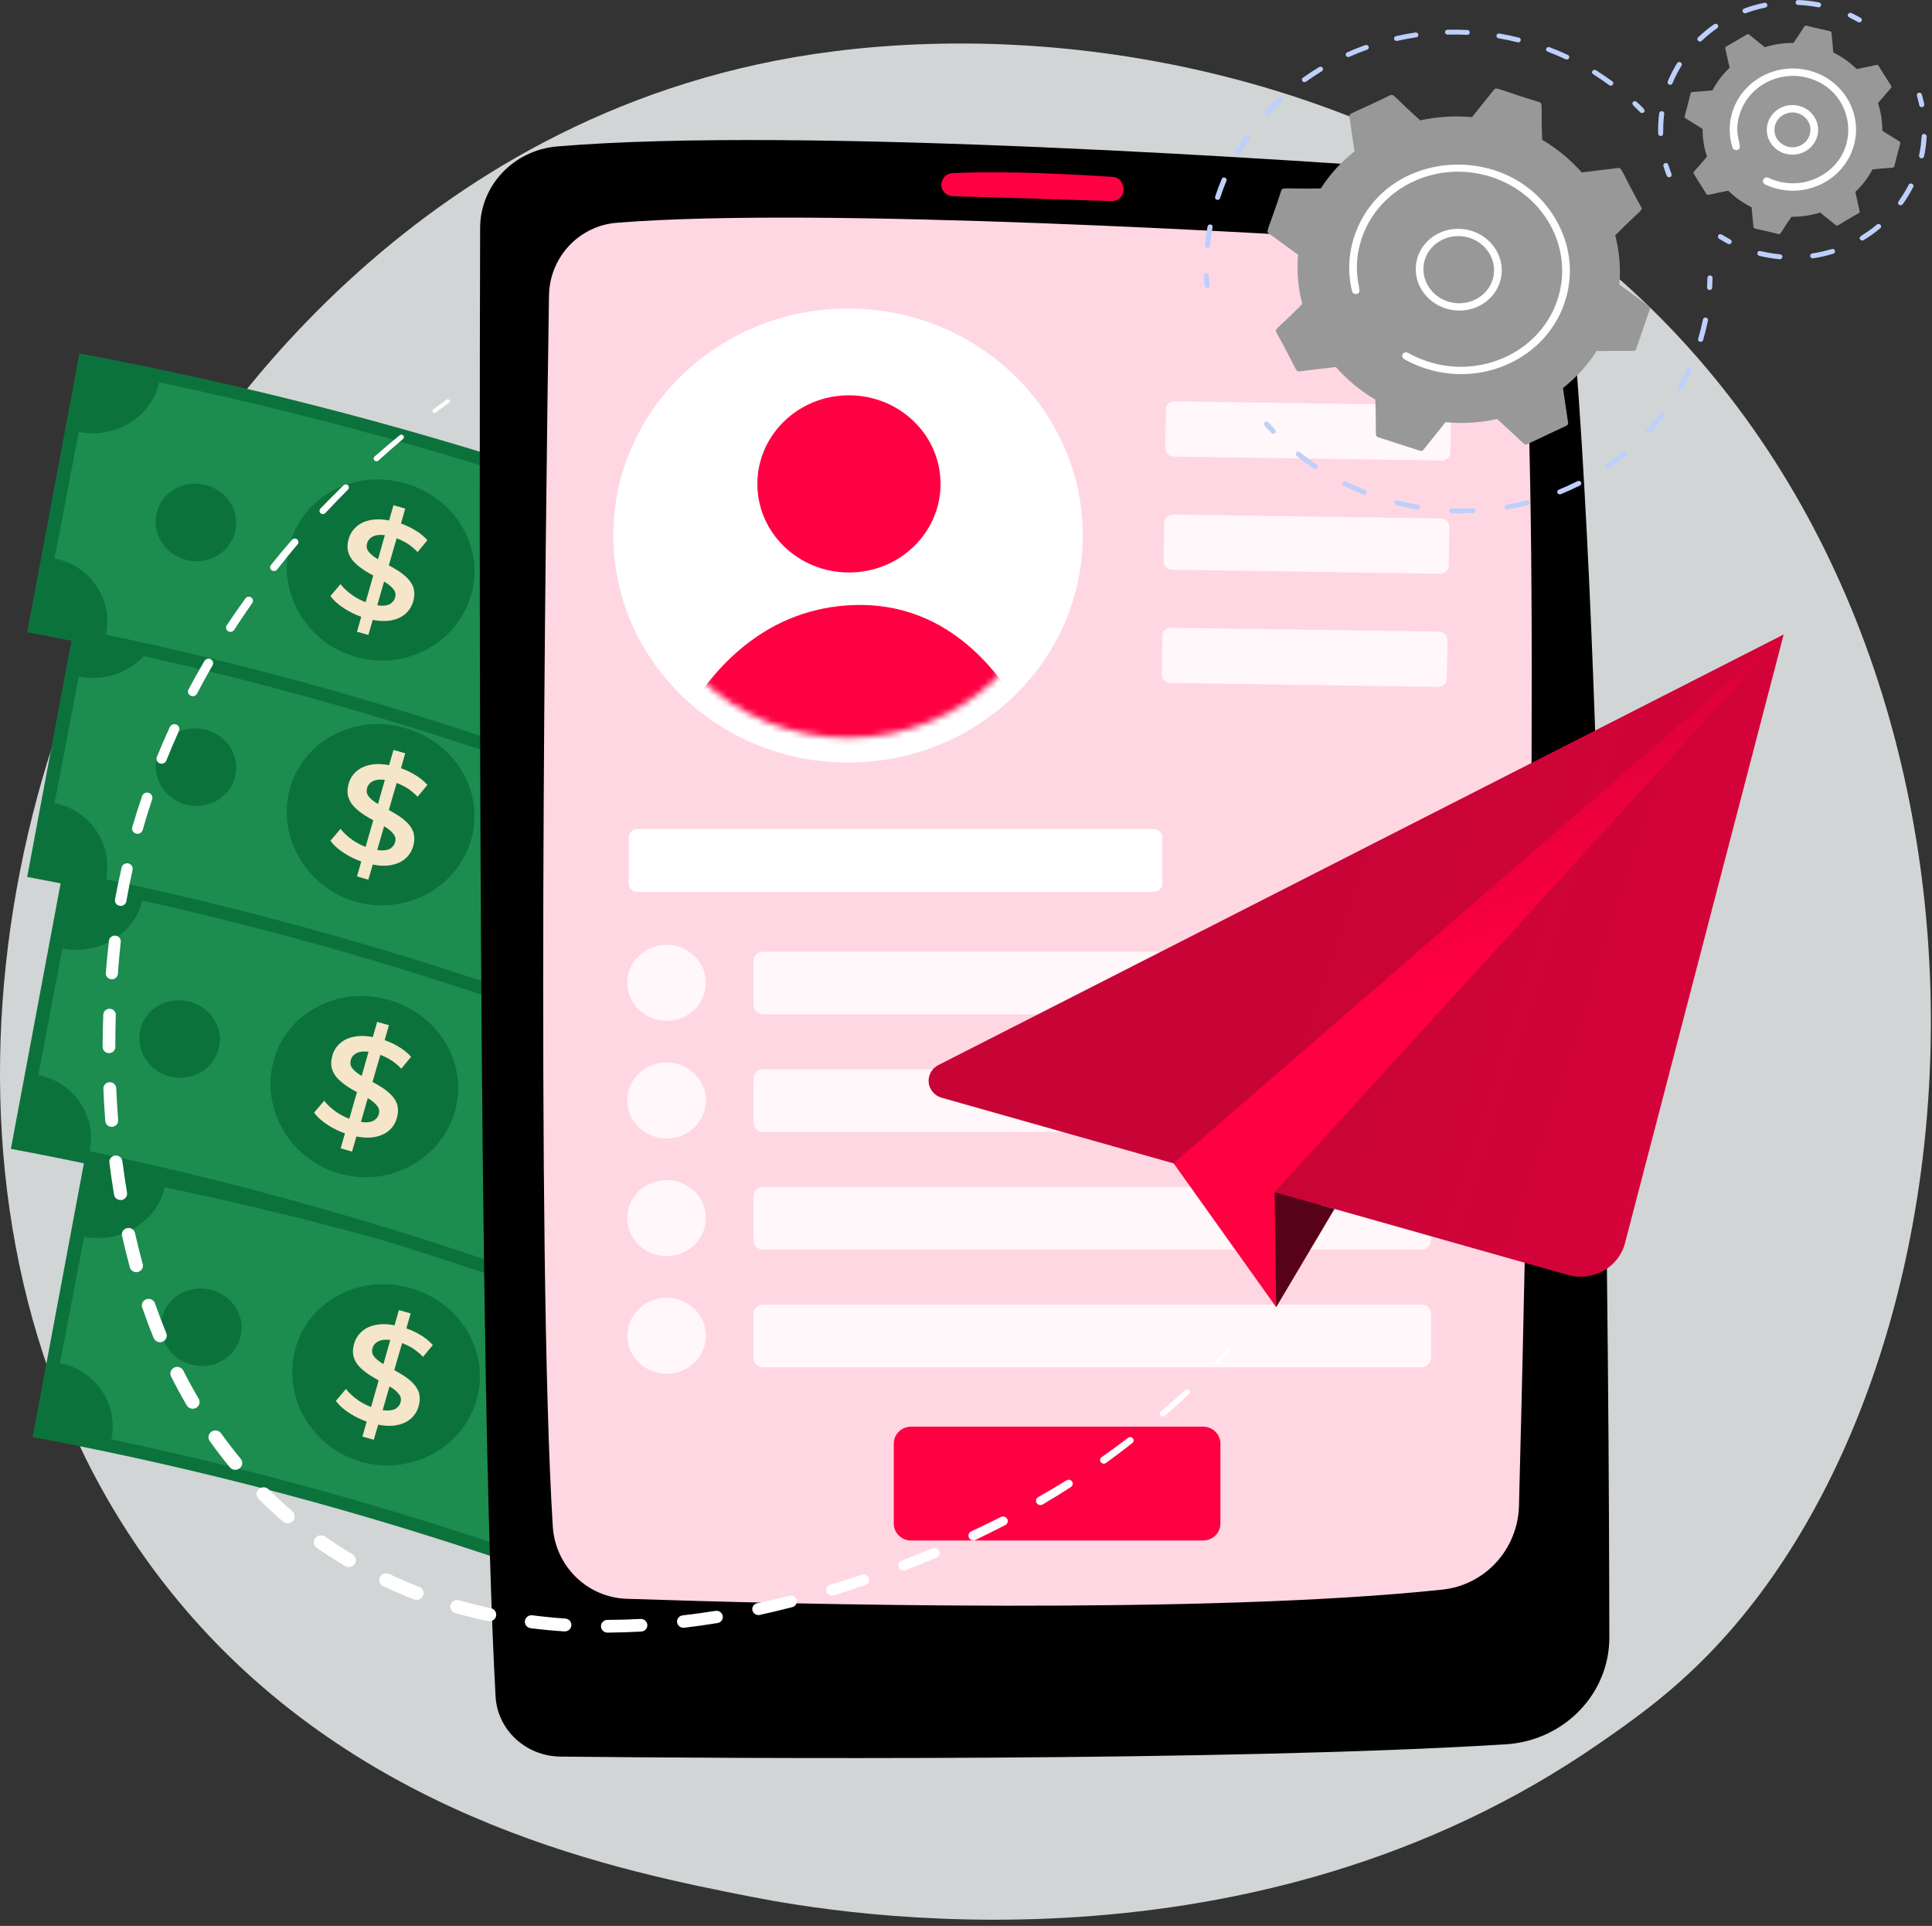
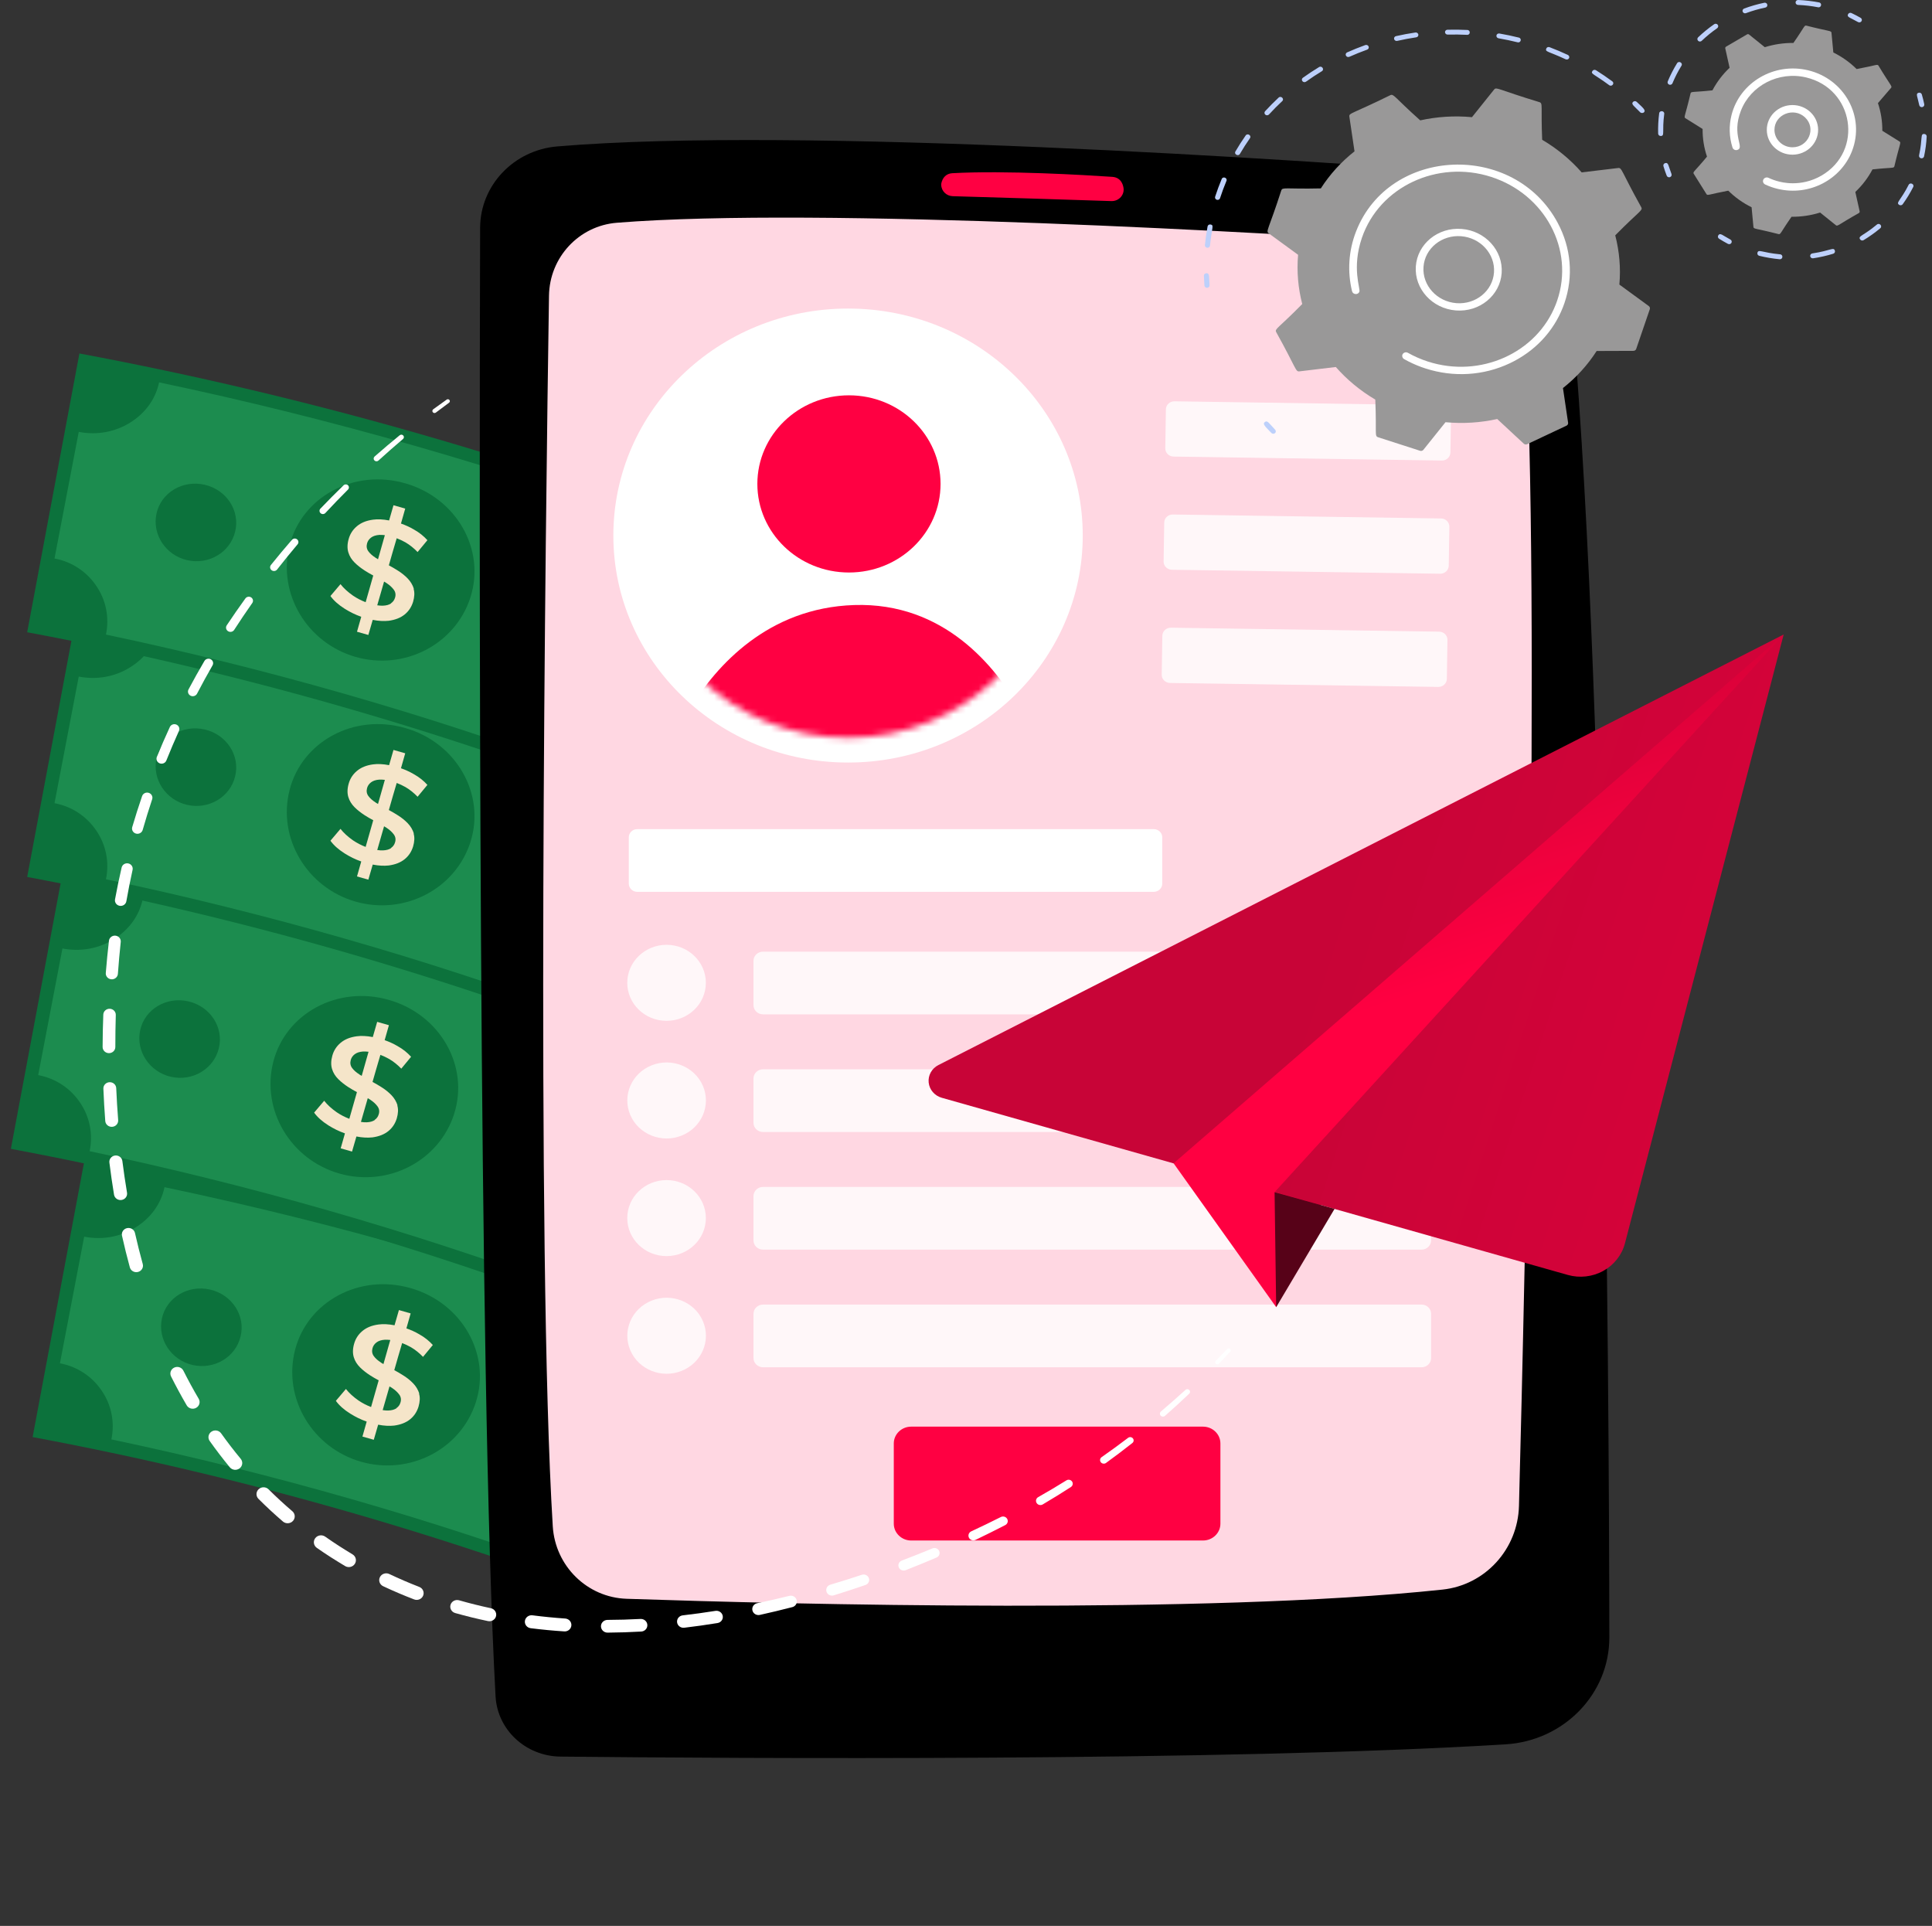
<svg xmlns="http://www.w3.org/2000/svg" width="307" height="306" viewBox="0 0 307 306" fill="none">
  <rect x="0" y="0" width="307" height="306" fill="#333333" stroke="none" />
-   <path d="M271.255 263.088C264.955 269.502 258.994 273.639 254.284 276.907C198.92 315.324 133.41 304.126 119.487 301.391C98.927 297.353 59.186 289.547 30.454 256.87C-13.015 207.434 -6.247 129.548 27.471 78.135C33.639 68.73 66.217 16.534 132.433 8.163C172.506 3.097 219.219 13.314 253.046 40.722C324.054 98.254 318.999 214.48 271.255 263.088Z" fill="#D1D5D6" />
  <path d="M103.648 256.565C71.789 244.088 38.825 234.622 5.184 228.333C7.949 213.561 10.715 198.789 13.481 184.038C49.908 190.861 85.598 201.084 120.1 214.606C114.609 228.599 109.139 242.592 103.648 256.565Z" fill="#0C723C" />
  <path d="M113.583 225.24C111.124 231.611 108.645 237.983 106.187 244.334C103.482 243.289 100.614 243.433 98.217 244.519C95.799 245.584 93.833 247.592 92.849 250.255C68.346 241.282 43.228 234.09 17.7 228.702C18.274 225.936 17.68 223.191 16.184 220.999C14.709 218.786 12.373 217.147 9.525 216.614C10.816 209.915 12.086 203.195 13.377 196.495C16.327 197.069 19.216 196.475 21.511 195.041C23.826 193.627 25.567 191.394 26.141 188.628C53.595 194.405 80.598 202.15 106.924 211.8C105.961 214.463 106.228 217.29 107.457 219.708C108.645 222.146 110.797 224.174 113.583 225.26V225.24Z" fill="#1C8C4F" />
  <path d="M75.621 222.76C78.039 215.221 73.429 207.005 65.255 204.669C57.08 202.313 48.824 206.841 46.877 214.524C44.931 222.207 49.663 230.033 57.346 232.246C65.05 234.459 73.204 230.32 75.621 222.781V222.76Z" fill="#0C723C" />
  <path d="M96.209 229.705C97.357 226.509 95.554 222.944 92.173 221.776C88.793 220.608 85.166 222.309 84.101 225.525C83.036 228.742 84.859 232.245 88.158 233.393C91.456 234.54 95.062 232.901 96.209 229.705Z" fill="#0C723C" />
  <path d="M25.73 209.484C26.447 206.165 29.868 204.096 33.372 204.895C36.875 205.694 39.047 209.054 38.227 212.352C37.428 215.651 34.027 217.659 30.606 216.88C27.205 216.102 25.013 212.803 25.73 209.484Z" fill="#0C723C" />
  <path d="M66.627 221.428C66.442 220.834 66.115 220.281 65.664 219.81C65.213 219.339 64.68 218.908 64.086 218.54C63.615 218.232 63.144 217.966 62.652 217.7C63.062 216.266 63.471 214.831 63.902 213.397C64.373 213.582 64.824 213.786 65.295 214.053C65.992 214.463 66.627 214.975 67.221 215.589C67.733 214.954 68.266 214.34 68.778 213.705C68.204 213.069 67.508 212.496 66.627 212.004C65.971 211.615 65.275 211.307 64.578 211.062C64.803 210.263 65.029 209.484 65.254 208.685C64.639 208.501 64.004 208.337 63.39 208.152C63.164 208.951 62.939 209.75 62.693 210.57C61.73 210.386 60.87 210.345 60.132 210.447C59.067 210.59 58.227 210.939 57.571 211.492C56.916 212.045 56.485 212.721 56.26 213.541C56.035 214.34 56.035 215.057 56.219 215.651C56.403 216.266 56.752 216.798 57.202 217.249C57.673 217.72 58.206 218.13 58.8 218.519C59.251 218.806 59.702 219.072 60.173 219.318C59.763 220.732 59.374 222.146 58.964 223.559C58.268 223.293 57.592 222.945 56.956 222.514C56.137 221.941 55.461 221.326 54.969 220.691C54.437 221.326 53.904 221.961 53.371 222.576C53.883 223.293 54.641 223.969 55.645 224.604C56.465 225.116 57.325 225.546 58.268 225.874C58.042 226.673 57.817 227.452 57.592 228.251C58.186 228.415 58.78 228.599 59.395 228.763C59.62 227.964 59.866 227.165 60.091 226.366C61.033 226.55 61.873 226.591 62.632 226.509C63.676 226.366 64.516 226.038 65.172 225.506C65.828 224.973 66.258 224.297 66.504 223.498C66.729 222.719 66.77 222.023 66.586 221.428H66.627ZM60.542 216.491C60.05 216.184 59.661 215.835 59.395 215.466C59.128 215.098 59.067 214.688 59.19 214.217C59.292 213.848 59.497 213.541 59.825 213.295C60.153 213.049 60.583 212.906 61.156 212.865C61.423 212.865 61.71 212.865 62.017 212.906C61.648 214.176 61.3 215.446 60.931 216.737C60.788 216.655 60.644 216.573 60.521 216.491H60.542ZM63.021 223.744C62.693 223.969 62.263 224.092 61.71 224.112C61.443 224.112 61.136 224.112 60.808 224.051C61.177 222.801 61.525 221.531 61.894 220.281C62.037 220.363 62.201 220.466 62.324 220.547C62.816 220.875 63.185 221.224 63.451 221.592C63.717 221.961 63.779 222.391 63.635 222.842C63.533 223.211 63.308 223.518 63 223.723L63.021 223.744Z" fill="#F5E5C9" />
  <path d="M100.193 210.771C68.334 198.294 35.37 188.829 1.729 182.539C4.494 167.768 7.26 152.996 10.026 138.245C46.453 145.067 82.143 155.29 116.645 168.812C111.154 182.806 105.684 196.799 100.193 210.771Z" fill="#0C723C" />
  <path d="M110.128 179.446C107.669 185.818 105.19 192.19 102.732 198.541C100.027 197.496 97.159 197.639 94.762 198.725C92.344 199.791 90.378 201.798 89.394 204.462C64.891 195.488 39.773 188.297 14.245 182.909C14.819 180.143 14.225 177.397 12.729 175.205C11.254 172.993 8.918 171.354 6.07 170.821C7.361 164.121 8.631 157.401 9.922 150.702C12.872 151.275 15.761 150.681 18.056 149.247C20.371 147.833 22.112 145.6 22.686 142.834C50.14 148.612 77.142 156.356 103.469 166.006C102.506 168.67 102.773 171.497 104.002 173.914C105.19 176.353 107.342 178.381 110.128 179.467V179.446Z" fill="#1C8C4F" />
  <path d="M72.166 176.967C74.584 169.427 69.974 161.212 61.8 158.876C53.625 156.52 45.368 161.048 43.422 168.731C41.476 176.413 46.208 184.24 53.891 186.452C61.595 188.665 69.749 184.527 72.166 176.987V176.967Z" fill="#0C723C" />
  <path d="M92.754 183.911C93.902 180.715 92.099 177.15 88.718 175.983C85.338 174.815 81.711 176.515 80.646 179.732C79.581 182.949 81.404 186.452 84.703 187.599C88.001 188.747 91.607 187.108 92.754 183.911Z" fill="#0C723C" />
  <path d="M22.275 163.691C22.992 160.372 26.413 158.302 29.916 159.101C33.42 159.9 35.592 163.26 34.772 166.559C33.973 169.857 30.572 171.865 27.151 171.087C23.75 170.308 21.558 167.01 22.275 163.691Z" fill="#0C723C" />
  <path d="M63.172 175.635C62.987 175.041 62.659 174.488 62.209 174.016C61.758 173.545 61.225 173.115 60.631 172.746C60.16 172.439 59.689 172.173 59.197 171.906C59.607 170.472 60.017 169.038 60.447 167.604C60.918 167.788 61.369 167.993 61.84 168.259C62.536 168.669 63.172 169.181 63.766 169.796C64.278 169.161 64.811 168.546 65.323 167.911C64.749 167.276 64.053 166.702 63.172 166.211C62.516 165.821 61.819 165.514 61.123 165.268C61.348 164.469 61.574 163.691 61.799 162.892C61.184 162.707 60.549 162.543 59.934 162.359C59.709 163.158 59.484 163.957 59.238 164.776C58.275 164.592 57.414 164.551 56.677 164.654C55.612 164.797 54.772 165.145 54.116 165.698C53.46 166.252 53.03 166.928 52.805 167.747C52.579 168.546 52.579 169.263 52.764 169.857C52.948 170.472 53.297 171.005 53.747 171.455C54.218 171.927 54.751 172.336 55.345 172.726C55.796 173.013 56.247 173.279 56.718 173.525C56.308 174.938 55.919 176.352 55.509 177.766C54.813 177.499 54.136 177.151 53.501 176.721C52.682 176.147 52.006 175.533 51.514 174.897C50.981 175.533 50.449 176.168 49.916 176.782C50.428 177.499 51.186 178.175 52.19 178.811C53.01 179.323 53.87 179.753 54.813 180.081C54.587 180.88 54.362 181.658 54.136 182.457C54.731 182.621 55.325 182.806 55.939 182.97C56.165 182.171 56.411 181.372 56.636 180.573C57.578 180.757 58.418 180.798 59.176 180.716C60.221 180.573 61.061 180.245 61.717 179.712C62.373 179.179 62.803 178.503 63.049 177.704C63.274 176.926 63.315 176.229 63.131 175.635H63.172ZM57.087 170.697C56.595 170.39 56.206 170.042 55.939 169.673C55.673 169.304 55.612 168.894 55.734 168.423C55.837 168.054 56.042 167.747 56.37 167.501C56.697 167.255 57.128 167.112 57.701 167.071C57.968 167.071 58.255 167.071 58.562 167.112C58.193 168.382 57.845 169.653 57.476 170.943C57.333 170.861 57.189 170.779 57.066 170.697H57.087ZM59.566 177.95C59.238 178.175 58.808 178.298 58.255 178.319C57.988 178.319 57.681 178.319 57.353 178.257C57.722 177.008 58.07 175.737 58.439 174.488C58.582 174.57 58.746 174.672 58.869 174.754C59.361 175.082 59.73 175.43 59.996 175.799C60.262 176.168 60.324 176.598 60.18 177.049C60.078 177.417 59.853 177.725 59.545 177.93L59.566 177.95Z" fill="#F5E5C9" />
  <path d="M102.785 167.57C70.926 155.093 37.961 145.627 4.32 139.338C7.086 124.566 9.852 109.794 12.618 95.043C49.045 101.865 84.735 112.089 119.236 125.611C113.746 139.604 108.275 153.597 102.785 167.57Z" fill="#0C723C" />
  <path d="M112.72 136.245C110.261 142.616 107.782 148.988 105.324 155.339C102.619 154.294 99.751 154.438 97.354 155.524C94.936 156.589 92.969 158.597 91.986 161.26C67.483 152.286 42.365 145.095 16.837 139.707C17.41 136.941 16.816 134.196 15.321 132.004C13.845 129.791 11.51 128.152 8.662 127.619C9.953 120.92 11.223 114.2 12.514 107.5C15.464 108.074 18.353 107.48 20.648 106.045C22.963 104.632 24.704 102.399 25.278 99.633C52.731 105.41 79.734 113.155 106.061 122.805C105.098 125.468 105.365 128.295 106.594 130.713C107.782 133.151 109.933 135.179 112.72 136.265V136.245Z" fill="#1C8C4F" />
  <path d="M74.758 133.765C77.176 126.225 72.566 118.01 64.391 115.674C56.217 113.318 47.96 117.846 46.014 125.529C44.068 133.212 48.8 141.038 56.483 143.251C64.187 145.464 72.341 141.325 74.758 133.785V133.765Z" fill="#0C723C" />
  <path d="M95.346 140.71C96.493 137.514 94.691 133.949 91.31 132.781C87.93 131.613 84.303 133.314 83.238 136.53C82.172 139.747 83.996 143.25 87.294 144.398C90.593 145.545 94.199 143.906 95.346 140.71Z" fill="#0C723C" />
  <path d="M24.866 120.489C25.584 117.17 29.005 115.101 32.508 115.9C36.012 116.699 38.183 120.059 37.364 123.357C36.565 126.656 33.164 128.664 29.742 127.885C26.341 127.106 24.149 123.808 24.866 120.489Z" fill="#0C723C" />
  <path d="M65.763 132.433C65.579 131.839 65.251 131.286 64.8 130.815C64.35 130.344 63.817 129.913 63.223 129.545C62.752 129.237 62.281 128.971 61.789 128.705C62.199 127.27 62.608 125.836 63.038 124.402C63.51 124.586 63.96 124.791 64.432 125.058C65.128 125.467 65.763 125.98 66.358 126.594C66.87 125.959 67.402 125.345 67.915 124.709C67.341 124.074 66.644 123.501 65.763 123.009C65.108 122.62 64.411 122.312 63.715 122.066C63.94 121.267 64.165 120.489 64.391 119.69C63.776 119.506 63.141 119.342 62.526 119.157C62.301 119.956 62.076 120.755 61.83 121.575C60.867 121.39 60.006 121.349 59.269 121.452C58.203 121.595 57.363 121.944 56.708 122.497C56.052 123.05 55.622 123.726 55.397 124.546C55.171 125.345 55.171 126.062 55.356 126.656C55.54 127.27 55.888 127.803 56.339 128.254C56.81 128.725 57.343 129.135 57.937 129.524C58.388 129.811 58.839 130.077 59.31 130.323C58.9 131.737 58.511 133.15 58.101 134.564C57.404 134.298 56.728 133.949 56.093 133.519C55.274 132.946 54.598 132.331 54.106 131.696C53.573 132.331 53.041 132.966 52.508 133.581C53.02 134.298 53.778 134.974 54.782 135.609C55.601 136.121 56.462 136.551 57.404 136.879C57.179 137.678 56.954 138.457 56.728 139.256C57.322 139.42 57.917 139.604 58.531 139.768C58.757 138.969 59.002 138.17 59.228 137.371C60.17 137.555 61.01 137.596 61.768 137.514C62.813 137.371 63.653 137.043 64.309 136.51C64.964 135.978 65.395 135.302 65.641 134.503C65.866 133.724 65.907 133.027 65.722 132.433H65.763ZM59.678 127.496C59.187 127.188 58.798 126.84 58.531 126.471C58.265 126.103 58.203 125.693 58.326 125.222C58.429 124.853 58.634 124.546 58.962 124.3C59.289 124.054 59.719 123.91 60.293 123.869C60.559 123.869 60.846 123.869 61.154 123.91C60.785 125.181 60.437 126.451 60.068 127.742C59.924 127.66 59.781 127.578 59.658 127.496H59.678ZM62.158 134.748C61.83 134.974 61.4 135.097 60.846 135.117C60.58 135.117 60.273 135.117 59.945 135.056C60.314 133.806 60.662 132.536 61.031 131.286C61.174 131.368 61.338 131.47 61.461 131.552C61.953 131.88 62.321 132.228 62.588 132.597C62.854 132.966 62.916 133.396 62.772 133.847C62.67 134.216 62.444 134.523 62.137 134.728L62.158 134.748Z" fill="#F5E5C9" />
  <path d="M102.785 128.688C70.926 116.211 37.961 106.746 4.32 100.456C7.086 85.684 9.852 70.913 12.618 56.162C49.045 62.984 84.735 73.207 119.236 86.729C113.746 100.723 108.275 114.716 102.785 128.688Z" fill="#0C723C" />
  <path d="M112.72 97.363C110.261 103.735 107.782 110.107 105.324 116.458C102.619 115.413 99.751 115.556 97.354 116.642C94.936 117.708 92.969 119.715 91.986 122.379C67.483 113.405 42.365 106.214 16.837 100.826C17.41 98.06 16.816 95.314 15.321 93.122C13.845 90.909 11.51 89.27 8.662 88.738C9.953 82.038 11.223 75.318 12.514 68.619C15.464 69.192 18.353 68.598 20.648 67.164C22.963 65.751 24.704 63.517 25.278 60.752C52.731 66.529 79.734 74.273 106.061 83.923C105.098 86.587 105.365 89.414 106.594 91.832C107.782 94.269 109.933 96.298 112.72 97.384V97.363Z" fill="#1C8C4F" />
  <path d="M74.758 94.884C77.176 87.344 72.566 79.129 64.391 76.793C56.217 74.437 47.96 78.965 46.014 86.647C44.068 94.331 48.8 102.157 56.483 104.369C64.187 106.582 72.341 102.444 74.758 94.904V94.884Z" fill="#0C723C" />
  <path d="M95.346 101.828C96.493 98.632 94.691 95.067 91.31 93.9C87.93 92.732 84.303 94.432 83.238 97.649C82.172 100.866 83.996 104.369 87.294 105.516C90.593 106.664 94.199 105.025 95.346 101.828Z" fill="#0C723C" />
  <path d="M24.866 81.608C25.584 78.288 29.005 76.219 32.508 77.018C36.012 77.817 38.183 81.177 37.364 84.476C36.565 87.774 33.164 89.782 29.742 89.004C26.341 88.225 24.149 84.927 24.866 81.608Z" fill="#0C723C" />
  <path d="M65.763 93.552C65.579 92.958 65.251 92.405 64.8 91.933C64.35 91.462 63.817 91.032 63.223 90.663C62.752 90.356 62.281 90.09 61.789 89.823C62.199 88.389 62.608 86.955 63.038 85.521C63.51 85.705 63.96 85.91 64.432 86.176C65.128 86.586 65.763 87.098 66.358 87.713C66.87 87.078 67.402 86.463 67.915 85.828C67.341 85.193 66.644 84.619 65.763 84.128C65.108 83.738 64.411 83.431 63.715 83.185C63.94 82.386 64.165 81.608 64.391 80.809C63.776 80.624 63.141 80.46 62.526 80.276C62.301 81.075 62.076 81.874 61.83 82.693C60.867 82.509 60.006 82.468 59.269 82.57C58.203 82.714 57.363 83.062 56.708 83.615C56.052 84.169 55.622 84.845 55.397 85.664C55.171 86.463 55.171 87.18 55.356 87.774C55.54 88.389 55.888 88.922 56.339 89.373C56.81 89.844 57.343 90.253 57.937 90.643C58.388 90.93 58.839 91.196 59.31 91.442C58.9 92.855 58.511 94.269 58.101 95.683C57.404 95.416 56.728 95.068 56.093 94.638C55.274 94.064 54.598 93.45 54.106 92.814C53.573 93.45 53.041 94.085 52.508 94.699C53.02 95.416 53.778 96.093 54.782 96.728C55.601 97.24 56.462 97.67 57.404 97.998C57.179 98.797 56.954 99.575 56.728 100.374C57.322 100.538 57.917 100.723 58.531 100.887C58.757 100.088 59.002 99.289 59.228 98.49C60.17 98.674 61.01 98.715 61.768 98.633C62.813 98.49 63.653 98.162 64.309 97.629C64.964 97.096 65.395 96.42 65.641 95.621C65.866 94.843 65.907 94.146 65.722 93.552H65.763ZM59.678 88.614C59.187 88.307 58.798 87.959 58.531 87.59C58.265 87.221 58.203 86.811 58.326 86.34C58.429 85.972 58.634 85.664 58.962 85.418C59.289 85.172 59.719 85.029 60.293 84.988C60.559 84.988 60.846 84.988 61.154 85.029C60.785 86.299 60.437 87.57 60.068 88.86C59.924 88.778 59.781 88.696 59.658 88.614H59.678ZM62.158 95.867C61.83 96.093 61.4 96.215 60.846 96.236C60.58 96.236 60.273 96.236 59.945 96.174C60.314 94.925 60.662 93.654 61.031 92.405C61.174 92.487 61.338 92.589 61.461 92.671C61.953 92.999 62.321 93.347 62.588 93.716C62.854 94.085 62.916 94.515 62.772 94.966C62.67 95.334 62.444 95.642 62.137 95.847L62.158 95.867Z" fill="#F5E5C9" />
  <path d="M88.56 23.264C81.628 23.847 76.313 29.462 76.293 36.191C76.172 77.345 75.973 219.297 78.747 269.539C79.041 274.862 83.553 279.043 89.064 279.101C116.324 279.385 194.736 279.906 239.251 277.153C248.523 276.579 255.738 269.153 255.727 260.168C255.673 216.975 254.959 95.503 248.841 39.979C248.108 33.327 242.578 28.134 235.681 27.614C205.95 25.374 126.999 20.031 88.56 23.264Z" fill="black" />
  <path d="M87.236 46.977C86.7 82.18 85.176 199.288 87.837 242.51C88.226 248.828 93.3 253.816 99.566 254.027C125.363 254.896 191.517 256.579 229.213 252.568C236 251.845 241.188 246.155 241.369 239.266C242.312 203.341 244.859 94.268 242.273 51.529C241.86 44.711 236.474 39.271 229.722 38.831C201.789 37.011 130.062 32.813 98.007 35.394C91.989 35.879 87.328 40.882 87.236 46.977Z" fill="#FFD7E2" />
  <path d="M149.566 29.385C149.588 30.358 150.39 31.143 151.395 31.172C156.359 31.318 170.343 31.732 176.593 31.95C177.825 31.993 178.767 30.903 178.507 29.737C178.485 29.7 178.325 28.206 176.747 28.099C172.519 27.815 159.764 27.049 151.335 27.519C149.604 27.616 149.51 29.519 149.566 29.385Z" fill="#FF0042" />
  <path d="M134.757 121.159C155.354 121.159 172.051 105.011 172.051 85.092C172.051 65.173 155.354 49.025 134.757 49.025C114.16 49.025 97.463 65.173 97.463 85.092C97.463 105.011 114.16 121.159 134.757 121.159Z" fill="white" />
  <mask id="mask0_21945_22659" style="mask-type:luminance" maskUnits="userSpaceOnUse" x="101" y="52" width="67" height="66">
    <path d="M134.756 117.211C153.1 117.211 167.97 102.83 167.97 85.091C167.97 67.351 153.1 52.971 134.756 52.971C116.413 52.971 101.543 67.351 101.543 85.091C101.543 102.83 116.413 117.211 134.756 117.211Z" fill="white" />
  </mask>
  <g mask="url(#mask0_21945_22659)">
    <path d="M134.901 90.964C142.94 90.964 149.457 84.662 149.457 76.887C149.457 69.113 142.94 62.811 134.901 62.811C126.862 62.811 120.346 69.113 120.346 76.887C120.346 84.662 126.862 90.964 134.901 90.964Z" fill="#FF0042" />
  </g>
  <mask id="mask1_21945_22659" style="mask-type:luminance" maskUnits="userSpaceOnUse" x="101" y="52" width="67" height="66">
    <path d="M134.756 117.211C153.1 117.211 167.97 102.83 167.97 85.091C167.97 67.351 153.1 52.971 134.756 52.971C116.413 52.971 101.543 67.351 101.543 85.091C101.543 102.83 116.413 117.211 134.756 117.211Z" fill="white" />
  </mask>
  <g mask="url(#mask1_21945_22659)">
    <path d="M112.792 119.157H159.164C162.007 119.157 163.71 115.604 162.179 112.893C158.241 105.918 150 95.671 135.728 96.133C121.972 96.579 113.819 105.835 109.72 112.473C107.98 115.292 109.755 119.157 112.792 119.157Z" fill="#FF0042" />
  </g>
  <g opacity="0.8">
    <path d="M229.116 73.173L186.485 72.544C185.748 72.533 185.155 71.941 185.166 71.229L185.264 65.038C185.275 64.326 185.887 63.752 186.623 63.763L229.254 64.393C229.991 64.403 230.584 64.995 230.573 65.707L230.475 71.898C230.464 72.61 229.852 73.184 229.116 73.173Z" fill="white" />
    <path d="M228.85 91.158L186.219 90.529C185.483 90.518 184.889 89.926 184.901 89.214L184.998 83.023C185.01 82.311 185.621 81.737 186.358 81.748L228.989 82.378C229.725 82.388 230.318 82.98 230.307 83.692L230.209 89.883C230.198 90.595 229.587 91.169 228.85 91.158Z" fill="white" />
    <path d="M228.549 109.143L185.918 108.513C185.182 108.503 184.589 107.911 184.6 107.199L184.698 101.008C184.709 100.296 185.32 99.722 186.057 99.733L228.688 100.362C229.424 100.373 230.018 100.965 230.006 101.677L229.909 107.868C229.898 108.58 229.286 109.154 228.549 109.143Z" fill="white" />
  </g>
  <path d="M191.653 45.707C191.508 45.654 191.4 45.524 191.388 45.368C191.348 44.852 191.319 44.326 191.301 43.806C191.294 43.592 191.47 43.416 191.695 43.412C192.24 43.401 192.092 43.926 192.2 45.323C192.217 45.536 192.048 45.719 191.824 45.732C191.764 45.735 191.706 45.726 191.653 45.707Z" fill="#BDD0FB" />
  <path d="M191.463 38.94C191.563 37.95 191.705 36.952 191.886 35.974C191.925 35.764 192.136 35.626 192.358 35.667C192.961 35.78 192.568 36.108 192.273 39.025C192.252 39.238 192.053 39.391 191.829 39.367C191.602 39.343 191.442 39.15 191.463 38.94ZM193.087 31.257C193.397 30.304 193.752 29.346 194.131 28.442C194.334 27.956 195.084 28.272 194.888 28.738C194.511 29.639 194.169 30.564 193.865 31.496C193.799 31.699 193.571 31.81 193.356 31.744C193.139 31.677 193.021 31.458 193.087 31.257ZM196.311 24.067C196.816 23.203 197.364 22.347 197.94 21.523C198.237 21.099 198.916 21.536 198.62 21.958C198.056 22.765 197.519 23.604 197.025 24.451C196.764 24.896 196.052 24.511 196.311 24.067ZM201.069 18.223C200.898 18.081 200.879 17.836 201.026 17.676C201.708 16.931 202.431 16.202 203.174 15.51C203.557 15.154 204.131 15.711 203.749 16.067C203.02 16.745 202.312 17.459 201.643 18.189C201.497 18.35 201.239 18.364 201.069 18.223ZM206.956 12.898C206.818 12.727 206.852 12.484 207.03 12.357C207.861 11.761 208.726 11.19 209.603 10.658C210.055 10.386 210.499 11.04 210.048 11.313C209.189 11.834 208.34 12.393 207.527 12.977C207.349 13.105 207.093 13.07 206.956 12.898ZM214.098 9.035C214.003 9.001 213.921 8.933 213.873 8.838C213.775 8.645 213.859 8.414 214.062 8.324C215.005 7.902 215.977 7.511 216.95 7.161C217.159 7.086 217.396 7.187 217.478 7.388C217.56 7.588 217.457 7.811 217.248 7.886C216.294 8.228 215.342 8.612 214.417 9.025C214.313 9.072 214.199 9.072 214.098 9.035ZM221.785 6.479C221.663 6.434 221.565 6.336 221.531 6.207C221.475 5.999 221.608 5.79 221.825 5.741C222.84 5.511 223.878 5.317 224.91 5.164C225.131 5.131 225.342 5.276 225.38 5.487C225.418 5.699 225.269 5.897 225.047 5.929C224.036 6.079 223.02 6.269 222.025 6.494C221.942 6.513 221.859 6.506 221.785 6.479ZM229.615 5.121C229.606 4.907 229.781 4.729 230.005 4.723C231.05 4.697 232.111 4.71 233.159 4.761C233.699 4.789 233.666 5.561 233.129 5.534C232.103 5.484 231.063 5.471 230.039 5.497C229.815 5.503 229.625 5.335 229.615 5.121ZM255.7 13.529C253.262 11.728 252.713 11.757 253.048 11.269C253.169 11.091 253.421 11.043 253.61 11.161C254.491 11.713 255.36 12.305 256.194 12.921C256.622 13.236 256.13 13.846 255.7 13.529ZM237.789 5.635C237.825 5.425 238.035 5.285 238.257 5.324C239.289 5.501 240.328 5.719 241.345 5.972C241.868 6.102 241.673 6.851 241.151 6.721C240.153 6.473 239.135 6.259 238.124 6.085C237.9 6.046 237.752 5.844 237.789 5.635ZM248.784 9.419C246.024 8.129 245.486 8.261 245.709 7.715C245.85 7.369 246.284 7.498 246.235 7.5C247.215 7.872 248.191 8.284 249.134 8.725C249.337 8.82 249.423 9.052 249.326 9.244C249.234 9.427 249 9.517 248.784 9.419Z" fill="#BDD0FB" />
  <path d="M260.632 17.843C259.697 16.877 259.116 16.55 259.505 16.181C259.663 16.032 259.921 16.033 260.081 16.187C261.09 17.148 261.596 17.531 261.207 17.87C261.091 17.972 260.785 18.001 260.632 17.843Z" fill="#BDD0FB" />
-   <path d="M271.526 46.053C271.363 45.993 271.251 45.839 271.26 45.665C271.289 45.157 271.306 44.642 271.313 44.135C271.315 43.922 271.5 43.753 271.725 43.759C271.949 43.765 272.13 43.942 272.127 44.156C272.12 44.674 272.102 45.199 272.074 45.718C272.062 45.931 271.87 46.092 271.646 46.078C271.604 46.075 271.563 46.066 271.526 46.053Z" fill="#BDD0FB" />
-   <path d="M216.613 78.557C215.565 78.143 214.524 77.682 213.517 77.186C213.315 77.087 213.234 76.853 213.335 76.664C213.62 76.13 213.851 76.631 216.916 77.843C217.125 77.926 217.226 78.153 217.142 78.35C216.996 78.694 216.564 78.559 216.613 78.557ZM221.564 79.778C221.718 79.198 222.074 79.641 225.315 80.195C225.537 80.232 225.687 80.435 225.651 80.645C225.614 80.855 225.405 80.995 225.183 80.957C224.074 80.768 222.956 80.531 221.859 80.252C221.64 80.196 221.509 79.984 221.564 79.778ZM208.768 74.447C207.84 73.826 206.927 73.159 206.055 72.466C205.881 72.328 205.856 72.083 205.999 71.92C206.401 71.46 206.51 71.996 209.23 73.816C209.415 73.94 209.462 74.182 209.335 74.356C209.207 74.53 208.954 74.571 208.768 74.447ZM230.542 81.507C230.383 81.449 230.272 81.3 230.276 81.13C230.282 80.917 230.469 80.751 230.694 80.759C231.8 80.803 232.919 80.802 234.02 80.756C234.245 80.747 234.437 80.912 234.45 81.126C234.464 81.339 234.292 81.52 234.068 81.529C232.944 81.576 231.802 81.577 230.673 81.533C230.627 81.531 230.583 81.522 230.542 81.507ZM239.314 80.924C239.186 80.877 239.084 80.77 239.056 80.632C239.012 80.422 239.155 80.22 239.376 80.182C240.459 79.993 241.546 79.758 242.609 79.483C242.825 79.427 243.05 79.549 243.113 79.755C243.175 79.962 243.05 80.174 242.834 80.23C241.749 80.511 240.639 80.751 239.534 80.943C239.458 80.957 239.382 80.949 239.314 80.924ZM247.711 78.522C247.611 78.486 247.526 78.413 247.48 78.312C247.389 78.116 247.482 77.888 247.688 77.805C248.698 77.395 249.702 76.939 250.673 76.45C250.87 76.351 251.117 76.423 251.225 76.612C251.333 76.802 251.26 77.036 251.063 77.135C250.072 77.635 249.048 78.1 248.017 78.518C247.916 78.559 247.807 78.558 247.711 78.522ZM255.33 74.43C255.258 74.404 255.193 74.358 255.144 74.294C255.011 74.12 255.049 73.878 255.23 73.754C256.12 73.144 256.992 72.49 257.824 71.81C257.993 71.671 258.25 71.691 258.398 71.854C258.547 72.017 258.53 72.261 258.36 72.4C257.512 73.094 256.621 73.761 255.714 74.384C255.599 74.463 255.455 74.476 255.33 74.43ZM261.679 68.77C261.201 68.369 261.763 68.288 263.711 65.778C264.028 65.369 264.686 65.834 264.369 66.243C263.704 67.1 262.992 67.94 262.253 68.739C262.106 68.898 261.85 68.913 261.679 68.77ZM266.755 61.994C266.197 61.702 266.723 61.509 268.036 58.642C268.249 58.177 268.998 58.492 268.783 58.96C268.335 59.938 267.838 60.909 267.306 61.844C267.198 62.034 266.948 62.097 266.755 61.994ZM270.09 54.295C269.894 54.223 269.782 54.019 269.84 53.824C270.139 52.812 270.396 51.78 270.603 50.756C270.646 50.547 270.859 50.413 271.08 50.456C271.302 50.501 271.446 50.704 271.403 50.914C271.192 51.959 270.929 53.012 270.624 54.044C270.564 54.249 270.339 54.366 270.122 54.305C270.111 54.302 270.101 54.299 270.09 54.295Z" fill="#BDD0FB" />
  <path d="M202.025 68.79C201.062 67.785 200.576 67.381 200.981 67.06C201.402 66.726 201.638 67.244 202.623 68.274C202.776 68.433 202.766 68.678 202.6 68.821C202.435 68.963 202.177 68.949 202.025 68.79Z" fill="#BDD0FB" />
  <path d="M206.477 59.005L212.263 58.312C214.026 60.318 216.134 62.075 218.538 63.49C218.764 68.886 218.385 69.28 218.981 69.472L225.65 71.621C225.845 71.683 226.058 71.623 226.181 71.469L229.694 67.084C232.493 67.346 235.265 67.161 237.915 66.577L242.125 70.49C242.272 70.627 242.494 70.662 242.676 70.576L248.919 67.635C249.101 67.549 249.204 67.361 249.176 67.168L248.359 61.656C250.443 60.01 252.26 58.033 253.712 55.768L259.551 55.747C259.756 55.747 259.936 55.623 259.999 55.438L262.158 49.13C262.221 48.946 262.154 48.742 261.99 48.623L257.324 45.217C257.557 42.56 257.32 39.921 256.666 37.393C260.54 33.461 261.084 33.458 260.801 32.927C257.567 27.115 257.751 26.62 257.118 26.696L251.331 27.389C249.568 25.383 247.46 23.626 245.056 22.211C244.83 16.818 245.21 16.421 244.614 16.229C237.95 14.204 237.79 13.761 237.413 14.232L233.901 18.617C231.102 18.355 228.329 18.54 225.679 19.124C221.535 15.427 221.481 14.86 220.918 15.125C214.794 18.141 214.33 17.938 214.418 18.533L215.235 24.045C213.152 25.691 211.334 27.668 209.883 29.933C204.309 30.063 203.793 29.687 203.596 30.263C201.575 36.54 201.099 36.71 201.604 37.078L206.27 40.484C206.037 43.141 206.274 45.78 206.928 48.308C203.068 52.226 202.509 52.24 202.793 52.774C206.027 58.586 205.843 59.081 206.477 59.005Z" fill="#999898" />
  <path d="M224.978 42.324C225.226 38.753 228.487 36.084 232.248 36.374C236.008 36.665 238.867 39.805 238.619 43.376C238.37 46.947 235.109 49.616 231.348 49.326C227.587 49.036 224.73 45.894 224.978 42.324ZM232.168 37.531C229.115 37.295 226.404 39.441 226.197 42.418C225.993 45.351 228.34 47.931 231.429 48.169C234.517 48.407 237.196 46.214 237.4 43.282C237.604 40.344 235.251 37.768 232.168 37.531Z" fill="white" />
  <path d="M225.848 58.315C224.9 57.969 223.984 57.547 223.117 57.056C222.856 56.909 222.749 56.609 222.85 56.35C222.862 56.319 222.877 56.289 222.895 56.26C223.064 55.985 223.439 55.896 223.729 56.061C224.727 56.625 225.794 57.091 226.901 57.449C235.241 60.135 244.207 56.076 247.216 48.372C247.293 48.175 247.366 47.976 247.435 47.774C250.221 39.635 245.485 30.859 236.947 28.106C228.42 25.359 219.196 29.663 216.413 37.78C214.759 42.612 216.205 45.855 216.01 46.352C215.801 46.89 214.978 46.827 214.842 46.265C214.1 43.199 214.265 39.891 215.486 36.764C220.757 23.27 240.612 22.448 247.531 35.424C249.661 39.417 250.039 43.936 248.597 48.149C248.523 48.367 248.443 48.583 248.36 48.796C246.832 52.709 243.849 55.864 239.896 57.727C235.727 59.691 230.979 59.982 226.525 58.547C226.298 58.474 226.072 58.397 225.848 58.315Z" fill="white" />
  <path d="M274.629 30.296C275.692 31.348 276.937 32.243 278.332 32.931L278.627 36.066C278.659 36.414 278.958 36.258 282.624 37.197C282.963 37.278 282.904 36.981 284.679 34.441C286.244 34.458 287.776 34.224 289.223 33.77L291.726 35.786C292.004 36.01 292.1 35.696 295.379 33.853C295.477 33.795 295.526 33.685 295.502 33.577L294.817 30.497C295.905 29.468 296.831 28.265 297.542 26.916C300.634 26.58 300.934 26.768 301.019 26.434C301.878 22.785 302.134 22.67 301.839 22.486L299.104 20.778C299.121 19.264 298.879 17.782 298.409 16.383L300.494 13.962C300.725 13.694 300.401 13.6 298.495 10.429C298.315 10.142 298.152 10.388 295.025 10.973C293.961 9.921 292.717 9.026 291.322 8.338L291.027 5.202C290.994 4.854 290.696 5.01 287.03 4.072C286.693 3.991 286.758 4.275 284.975 6.827C283.409 6.81 281.877 7.045 280.43 7.499L277.927 5.483C277.84 5.412 277.715 5.403 277.618 5.46L274.274 7.416C274.177 7.473 274.127 7.584 274.151 7.692L274.837 10.772C273.749 11.8 272.823 13.004 272.112 14.353C269.02 14.688 268.719 14.501 268.634 14.834C267.776 18.482 267.519 18.598 267.815 18.783L270.55 20.491C270.532 22.005 270.775 23.487 271.245 24.886C269.303 27.238 268.951 27.311 269.136 27.606L271.159 30.839C271.34 31.129 271.517 30.878 274.629 30.296Z" fill="#999898" />
  <path d="M280.75 20.658C280.737 18.479 282.549 16.704 284.803 16.692C287.056 16.678 288.891 18.431 288.905 20.611C288.918 22.785 287.1 24.564 284.852 24.577C282.603 24.59 280.764 22.832 280.75 20.658ZM281.965 20.651C281.975 22.177 283.267 23.411 284.844 23.402C287.378 23.387 288.648 20.395 286.839 18.666C285.038 16.945 281.95 18.184 281.965 20.651Z" fill="white" />
  <path d="M264.845 27.916C264.651 27.421 264.476 26.911 264.323 26.401C264.26 26.193 264.384 25.976 264.599 25.916C265.14 25.764 265.105 26.362 265.603 27.64C265.682 27.842 265.576 28.068 265.367 28.144C265.158 28.221 264.924 28.119 264.845 27.916Z" fill="#BDD0FB" />
  <path d="M263.485 21.227C263.455 20.187 263.504 19.099 263.648 18.004C263.715 17.489 264.519 17.59 264.451 18.103C264.078 20.941 264.579 21.589 263.901 21.608C263.676 21.613 263.492 21.442 263.485 21.227ZM265.234 13.444C265.027 13.364 264.926 13.136 265.009 12.935C265.423 11.939 265.922 10.966 266.493 10.043C266.769 9.599 267.464 10.001 267.189 10.446C266.639 11.333 266.159 12.269 265.761 13.227C265.614 13.579 265.185 13.446 265.234 13.444ZM269.979 6.573C269.926 6.553 269.876 6.523 269.834 6.481C269.676 6.327 269.678 6.079 269.838 5.927C270.629 5.173 271.487 4.473 272.388 3.847C272.57 3.721 272.824 3.761 272.954 3.937C273.084 4.113 273.042 4.357 272.861 4.483C271.993 5.086 271.168 5.759 270.407 6.485C270.29 6.596 270.122 6.625 269.979 6.573ZM277.152 2.09C277.048 2.052 276.961 1.973 276.917 1.864C276.837 1.663 276.941 1.436 277.149 1.358C278.185 0.972 279.262 0.662 280.348 0.438C280.567 0.393 280.782 0.527 280.829 0.739C280.876 0.951 280.736 1.159 280.517 1.204C279.472 1.42 278.437 1.717 277.441 2.089C277.344 2.125 277.242 2.123 277.152 2.09ZM285.321 0.375C285.33 0.159 285.519 -0.009 285.742 0C286.855 0.046 287.97 0.176 289.056 0.386C289.58 0.486 289.423 1.257 288.896 1.155C287.852 0.952 286.779 0.827 285.708 0.783C285.479 0.773 285.312 0.587 285.321 0.375Z" fill="#BDD0FB" />
  <path d="M295.247 3.506C293.966 2.776 293.423 2.729 293.663 2.254C293.761 2.059 293.999 1.976 294.205 2.074C294.695 2.306 295.184 2.56 295.658 2.831C295.851 2.941 295.915 3.181 295.801 3.367C295.689 3.551 295.444 3.617 295.247 3.506Z" fill="#BDD0FB" />
  <path d="M304.976 16.713C304.682 15.298 304.357 14.879 304.883 14.736C305.099 14.677 305.322 14.798 305.383 15.006C305.531 15.514 305.662 16.037 305.77 16.558C305.814 16.771 305.672 16.977 305.452 17.02C305.234 17.062 305.02 16.925 304.976 16.713Z" fill="#BDD0FB" />
  <path d="M279.259 40.169C279.424 39.538 279.949 40.14 282.862 40.408C283.394 40.456 283.321 41.237 282.786 41.188C281.696 41.088 280.608 40.905 279.551 40.645C279.338 40.593 279.203 40.381 279.259 40.169ZM287.645 40.712C287.611 40.498 287.763 40.298 287.984 40.265C290.901 39.831 291.361 39.202 291.566 39.824C291.634 40.03 291.516 40.251 291.303 40.316C290.263 40.636 289.188 40.879 288.107 41.04C287.886 41.072 287.679 40.926 287.645 40.712ZM295.576 38.03C295.219 37.477 296.024 37.532 298.246 35.678C298.652 35.34 299.181 35.932 298.775 36.271C297.947 36.962 297.059 37.596 296.134 38.155C295.945 38.269 295.695 38.214 295.576 38.03ZM301.779 32.547C301.225 32.172 301.992 31.918 303.285 29.372C303.52 28.907 304.248 29.251 304.012 29.717C303.531 30.664 302.97 31.584 302.344 32.45C302.215 32.628 301.962 32.67 301.779 32.547ZM304.946 24.686C305.545 21.893 305.097 21.252 305.773 21.285C305.996 21.296 306.168 21.48 306.157 21.696C306.101 22.755 305.961 23.814 305.74 24.845C305.694 25.057 305.48 25.193 305.261 25.149C305.042 25.105 304.901 24.898 304.946 24.686Z" fill="#BDD0FB" />
  <path d="M274.578 38.749C274.097 38.493 273.62 38.217 273.162 37.928C272.975 37.809 272.922 37.566 273.045 37.385C273.353 36.929 273.727 37.404 274.967 38.062C275.163 38.166 275.235 38.404 275.127 38.593C275.018 38.786 274.77 38.851 274.578 38.749Z" fill="#BDD0FB" />
  <path d="M280.507 29.32C280.161 29.159 280.067 28.799 280.206 28.524C280.353 28.232 280.72 28.111 281.018 28.253C281.578 28.517 282.172 28.725 282.785 28.871C282.917 28.878 286.084 29.855 289.459 27.887C296.152 23.97 294.605 14.113 287.001 12.304C282.626 11.263 278.196 13.59 276.642 17.568C275.077 21.575 277.315 23.451 276.057 23.825C275.736 23.921 275.396 23.747 275.297 23.437C274.764 21.764 274.713 19.977 275.147 18.268C276.467 13.08 281.91 9.882 287.292 11.163C293.083 12.54 296.425 18.533 294.276 24.036C292.543 28.474 287.568 31.22 282.494 30.012C282.494 30.012 282.494 30.012 282.494 30.012C281.808 29.849 281.139 29.616 280.507 29.32Z" fill="white" />
  <path d="M191.167 244.767H144.784C143.267 244.767 142.025 243.566 142.025 242.099V229.344C142.025 227.876 143.267 226.676 144.784 226.676H191.167C192.685 226.676 193.926 227.876 193.926 229.344V242.099C193.926 243.566 192.685 244.767 191.167 244.767Z" fill="#FF0042" />
  <g opacity="0.8">
    <path d="M225.89 161.168H121.242C120.409 161.168 119.729 160.509 119.729 159.704V152.67C119.729 151.865 120.409 151.207 121.242 151.207H225.89C226.722 151.207 227.403 151.865 227.403 152.67V159.704C227.403 160.509 226.722 161.168 225.89 161.168Z" fill="white" />
    <path d="M105.918 162.197C109.367 162.197 112.162 159.493 112.162 156.158C112.162 152.823 109.367 150.119 105.918 150.119C102.469 150.119 99.674 152.823 99.674 156.158C99.674 159.493 102.469 162.197 105.918 162.197Z" fill="white" />
    <path d="M225.89 179.86H121.242C120.409 179.86 119.729 179.201 119.729 178.396V171.362C119.729 170.557 120.409 169.899 121.242 169.899H225.89C226.722 169.899 227.403 170.557 227.403 171.362V178.396C227.403 179.201 226.722 179.86 225.89 179.86Z" fill="white" />
    <path d="M108.316 180.43C111.502 179.154 113.015 175.621 111.695 172.54C110.376 169.459 106.723 167.996 103.537 169.272C100.35 170.548 98.838 174.081 100.157 177.162C101.477 180.243 105.13 181.707 108.316 180.43Z" fill="white" />
    <path d="M225.89 198.55H121.242C120.409 198.55 119.729 197.892 119.729 197.087V190.053C119.729 189.248 120.409 188.589 121.242 188.589H225.89C226.722 188.589 227.403 189.248 227.403 190.053V197.087C227.403 197.892 226.722 198.55 225.89 198.55Z" fill="white" />
    <path d="M105.918 199.579C109.367 199.579 112.162 196.875 112.162 193.54C112.162 190.205 109.367 187.501 105.918 187.501C102.469 187.501 99.674 190.205 99.674 193.54C99.674 196.875 102.469 199.579 105.918 199.579Z" fill="white" />
    <path d="M225.894 217.242H121.246C120.413 217.242 119.732 216.584 119.732 215.779V208.745C119.732 207.94 120.413 207.281 121.246 207.281H225.894C226.726 207.281 227.407 207.94 227.407 208.745V215.779C227.407 216.584 226.726 217.242 225.894 217.242Z" fill="white" />
    <path d="M108.318 217.814C111.504 216.537 113.017 213.005 111.697 209.923C110.378 206.842 106.725 205.379 103.539 206.655C100.352 207.932 98.839 211.464 100.159 214.545C101.479 217.627 105.132 219.09 108.318 217.814Z" fill="white" />
  </g>
  <path d="M71.355 63.987L69.259 65.553L69.254 65.557C69.104 65.669 68.89 65.642 68.775 65.498C68.659 65.353 68.687 65.146 68.836 65.034C68.837 65.033 68.84 65.031 68.841 65.031L70.977 63.495C71.118 63.394 71.316 63.422 71.421 63.558C71.524 63.692 71.497 63.882 71.36 63.983L71.355 63.987Z" fill="white" />
  <path d="M64.041 69.748C62.717 70.868 61.417 72.014 60.135 73.179C59.953 73.344 59.668 73.335 59.497 73.159C59.327 72.984 59.336 72.708 59.517 72.543C59.518 72.542 59.521 72.54 59.522 72.539C60.829 71.385 62.162 70.259 63.515 69.155C63.685 69.016 63.94 69.037 64.084 69.202C64.227 69.365 64.207 69.608 64.041 69.748Z" fill="white" />
  <path d="M55.304 77.781C54.08 79.002 52.88 80.245 51.705 81.509C51.507 81.721 51.169 81.738 50.95 81.547C50.731 81.356 50.713 81.03 50.91 80.818C50.912 80.817 50.914 80.814 50.916 80.812C52.118 79.555 53.345 78.32 54.594 77.107C54.788 76.918 55.103 76.918 55.298 77.105C55.491 77.291 55.493 77.592 55.304 77.781Z" fill="white" />
  <path d="M47.288 86.484C46.176 87.8 45.09 89.136 44.031 90.491C43.826 90.754 43.439 90.806 43.167 90.607C42.895 90.409 42.841 90.034 43.047 89.772C43.048 89.77 43.051 89.766 43.052 89.765C44.139 88.412 45.254 87.079 46.393 85.767C46.6 85.53 46.966 85.499 47.212 85.698C47.455 85.896 47.488 86.246 47.288 86.484Z" fill="white" />
  <path d="M40.087 95.813C39.099 97.217 38.141 98.64 37.212 100.08C37.008 100.397 36.576 100.494 36.248 100.296C35.92 100.098 35.819 99.681 36.024 99.364C36.025 99.362 36.028 99.357 36.029 99.356C36.988 97.913 37.977 96.489 38.994 95.084C39.205 94.794 39.618 94.723 39.919 94.927C40.216 95.128 40.29 95.524 40.087 95.813Z" fill="white" />
  <path d="M33.774 105.718C32.921 107.201 32.099 108.7 31.311 110.215C31.122 110.578 30.664 110.724 30.288 110.541C29.913 110.358 29.762 109.916 29.951 109.552L29.953 109.547C30.765 108.02 31.609 106.51 32.485 105.018C32.687 104.674 33.138 104.554 33.493 104.749C33.846 104.943 33.971 105.376 33.774 105.718Z" fill="white" />
  <path d="M28.434 116.133C27.732 117.687 27.065 119.255 26.433 120.836C26.272 121.241 25.802 121.442 25.383 121.286C24.965 121.129 24.756 120.675 24.918 120.27L24.921 120.264C25.575 118.667 26.264 117.084 26.988 115.516C27.166 115.131 27.634 114.958 28.032 115.13C28.428 115.301 28.607 115.75 28.434 116.133Z" fill="white" />
  <path d="M24.178 126.996C23.64 128.609 23.138 130.232 22.673 131.866C22.547 132.31 22.072 132.571 21.613 132.449C21.153 132.327 20.883 131.867 21.01 131.423L21.012 131.416C21.497 129.763 22.02 128.12 22.581 126.49C22.727 126.064 23.203 125.833 23.643 125.975C24.082 126.116 24.32 126.572 24.178 126.996Z" fill="white" />
  <path d="M21.068 138.211C20.7 139.867 20.37 141.531 20.078 143.2C19.994 143.682 19.522 144.005 19.025 143.924C18.527 143.843 18.192 143.387 18.277 142.906L18.278 142.898C18.589 141.206 18.939 139.52 19.327 137.842C19.434 137.377 19.911 137.085 20.391 137.189C20.869 137.292 21.17 137.749 21.068 138.211Z" fill="white" />
  <path d="M19.187 149.666C19.005 151.352 18.855 153.042 18.733 154.734C18.696 155.248 18.235 155.635 17.704 155.599C17.173 155.564 16.772 155.118 16.809 154.604L16.81 154.596C16.948 152.885 17.115 151.176 17.314 149.47C17.372 148.97 17.839 148.61 18.356 148.666C18.87 148.722 19.24 149.17 19.187 149.666Z" fill="white" />
  <path d="M18.399 161.268C18.348 162.963 18.329 164.659 18.327 166.355C18.327 166.896 17.874 167.333 17.315 167.332C16.756 167.332 16.304 166.893 16.305 166.353V166.353C16.308 164.636 16.351 162.92 16.415 161.204C16.435 160.675 16.895 160.261 17.443 160.28C17.989 160.299 18.415 160.741 18.399 161.268Z" fill="white" />
  <path d="M18.468 172.894C18.542 174.588 18.644 176.28 18.777 177.97C18.82 178.517 18.396 178.995 17.83 179.037C17.264 179.078 16.77 178.668 16.727 178.121L16.726 178.118C16.597 176.405 16.498 174.69 16.428 172.974C16.407 172.429 16.845 171.97 17.409 171.949C17.972 171.927 18.447 172.349 18.468 172.894Z" fill="white" />
  <path d="M19.443 184.472C19.657 186.153 19.903 187.83 20.184 189.501C20.277 190.052 19.891 190.571 19.321 190.66C18.752 190.75 18.215 190.376 18.122 189.825L18.121 189.823C17.84 188.124 17.595 186.421 17.383 184.715C17.314 184.165 17.72 183.665 18.289 183.599C18.858 183.533 19.374 183.922 19.443 184.472Z" fill="white" />
  <path d="M21.448 195.911C21.822 197.563 22.233 199.207 22.684 200.84C22.835 201.388 22.498 201.951 21.932 202.097C21.366 202.243 20.784 201.918 20.632 201.37L20.632 201.367C20.177 199.702 19.763 198.027 19.387 196.344C19.264 195.794 19.626 195.251 20.195 195.132C20.765 195.013 21.325 195.361 21.448 195.911Z" fill="white" />
-   <path d="M24.624 207.079C25.181 208.679 25.78 210.264 26.425 211.832C26.645 212.367 26.375 212.973 25.822 213.186C25.268 213.399 24.641 213.138 24.421 212.603L24.42 212.6C23.765 210.995 23.157 209.372 22.593 207.737C22.405 207.194 22.708 206.607 23.27 206.426C23.831 206.245 24.437 206.536 24.624 207.079Z" fill="white" />
  <path d="M29.138 217.779C29.902 219.293 30.713 220.784 31.574 222.248C31.873 222.756 31.689 223.403 31.163 223.692C30.638 223.981 29.969 223.803 29.67 223.295L29.669 223.292C28.789 221.787 27.96 220.254 27.181 218.699C26.919 218.176 27.145 217.547 27.686 217.294C28.227 217.04 28.876 217.256 29.138 217.779Z" fill="white" />
  <path d="M35.139 227.744C36.127 229.127 37.164 230.477 38.251 231.788C38.635 232.252 38.558 232.928 38.078 233.3C37.599 233.671 36.899 233.597 36.515 233.133L36.513 233.131C35.397 231.776 34.332 230.382 33.319 228.955C32.974 228.468 33.102 227.803 33.605 227.47C34.108 227.136 34.794 227.257 35.139 227.744Z" fill="white" />
  <path d="M42.683 236.642C43.894 237.845 45.151 239.004 46.452 240.115C46.92 240.514 46.964 241.204 46.552 241.656C46.139 242.108 45.426 242.151 44.958 241.752L44.956 241.75C43.615 240.599 42.319 239.398 41.073 238.152C40.643 237.721 40.654 237.034 41.099 236.618C41.545 236.202 42.253 236.211 42.683 236.642Z" fill="white" />
  <path d="M51.68 244.155C52.382 244.648 53.093 245.129 53.814 245.597C54.533 246.067 55.274 246.506 56.004 246.96L56.038 246.981C56.562 247.307 56.713 247.982 56.376 248.488C56.039 248.995 55.346 249.144 54.822 248.818C54.066 248.352 53.3 247.902 52.556 247.418C51.81 246.938 51.073 246.445 50.346 245.938C49.836 245.582 49.721 244.895 50.088 244.402C50.455 243.909 51.166 243.797 51.676 244.153L51.68 244.155Z" fill="white" />
  <path d="M61.864 250.092C63.423 250.832 65.011 251.516 66.623 252.141C67.189 252.361 67.464 252.983 67.237 253.531C67.01 254.079 66.371 254.346 65.804 254.126C64.139 253.487 62.497 252.788 60.885 252.03C60.331 251.769 60.101 251.124 60.37 250.588C60.64 250.053 61.307 249.83 61.861 250.09L61.864 250.092Z" fill="white" />
  <path d="M72.951 254.267C74.618 254.744 76.303 255.163 78.002 255.526C78.586 255.651 78.954 256.209 78.826 256.774C78.697 257.338 78.123 257.695 77.539 257.571C75.791 257.204 74.054 256.779 72.336 256.294C71.756 256.13 71.424 255.544 71.593 254.984C71.762 254.424 72.368 254.102 72.947 254.266L72.951 254.267Z" fill="white" />
  <path d="M84.611 256.653C86.338 256.876 88.072 257.045 89.811 257.164C90.395 257.204 90.835 257.694 90.793 258.258C90.752 258.823 90.249 259.248 89.665 259.209C87.884 259.093 86.105 258.926 84.333 258.704C83.747 258.631 83.333 258.112 83.409 257.546C83.485 256.979 84.021 256.579 84.607 256.653L84.611 256.653Z" fill="white" />
  <path d="M96.538 257.381C98.283 257.376 100.029 257.325 101.773 257.231C102.345 257.2 102.834 257.623 102.866 258.176C102.898 258.729 102.464 259.202 101.892 259.233C100.114 259.335 98.331 259.394 96.548 259.405C95.97 259.409 95.498 258.959 95.494 258.4C95.49 257.841 95.956 257.385 96.534 257.381L96.538 257.381Z" fill="white" />
  <path d="M108.485 256.661C110.222 256.461 111.954 256.223 113.68 255.948C114.233 255.86 114.755 256.222 114.846 256.757C114.937 257.291 114.566 257.795 114.014 257.883C112.259 258.169 110.498 258.418 108.731 258.627C108.17 258.694 107.658 258.308 107.59 257.765C107.521 257.222 107.92 256.728 108.481 256.661L108.485 256.661Z" fill="white" />
  <path d="M120.314 254.731C122.026 254.374 123.731 253.984 125.429 253.563C125.939 253.436 126.459 253.734 126.59 254.228C126.72 254.718 126.417 255.217 125.913 255.348C124.198 255.793 122.473 256.208 120.74 256.59C120.21 256.706 119.683 256.386 119.562 255.873C119.441 255.36 119.773 254.85 120.303 254.733C120.305 254.733 120.312 254.731 120.314 254.731Z" fill="white" />
  <path d="M131.937 251.791C133.614 251.294 135.282 250.769 136.941 250.217C137.404 250.063 137.908 250.301 138.067 250.748C138.225 251.192 137.983 251.676 137.527 251.833C135.856 252.41 134.174 252.959 132.483 253.481C132.001 253.63 131.486 253.372 131.333 252.906C131.179 252.44 131.445 251.942 131.927 251.794C131.928 251.793 131.935 251.791 131.937 251.791Z" fill="white" />
  <path d="M143.294 247.957C144.928 247.338 146.553 246.693 148.166 246.024C148.581 245.852 149.061 246.037 149.239 246.438C149.416 246.836 149.227 247.297 148.819 247.472C147.198 248.166 145.565 248.835 143.921 249.479C143.487 249.649 142.994 249.447 142.818 249.027C142.642 248.608 142.852 248.13 143.285 247.961C143.287 247.96 143.293 247.958 143.294 247.957Z" fill="white" />
  <path d="M154.331 243.315C155.914 242.581 157.481 241.819 159.043 241.035C159.41 240.852 159.862 240.99 160.052 241.345C160.241 241.697 160.101 242.13 159.74 242.316C158.178 243.121 156.602 243.91 155.012 244.669C154.627 244.853 154.16 244.7 153.97 244.328C153.779 243.955 153.937 243.504 154.322 243.319C154.323 243.319 154.329 243.316 154.331 243.315Z" fill="white" />
  <path d="M164.97 237.875C166.484 237.018 167.98 236.13 169.457 235.212C169.759 235.023 170.163 235.108 170.358 235.401C170.551 235.691 170.467 236.076 170.172 236.267C168.698 237.221 167.203 238.145 165.688 239.038C165.358 239.233 164.927 239.132 164.726 238.812C164.524 238.493 164.629 238.076 164.959 237.882C164.961 237.88 164.967 237.877 164.97 237.875Z" fill="white" />
  <path d="M175.05 231.522C176.474 230.528 177.877 229.505 179.258 228.454C179.494 228.275 179.836 228.314 180.022 228.543C180.205 228.768 180.167 229.094 179.938 229.275C178.565 230.358 177.169 231.415 175.751 232.443C175.49 232.633 175.119 232.581 174.923 232.329C174.727 232.076 174.78 231.718 175.041 231.528C175.044 231.527 175.048 231.524 175.05 231.522Z" fill="white" />
  <path d="M184.476 224.267C185.8 223.148 187.096 221.999 188.377 220.834C188.55 220.676 188.823 220.684 188.987 220.852C189.147 221.017 189.141 221.275 188.976 221.434C187.719 222.639 186.428 223.812 185.118 224.964C184.921 225.137 184.615 225.123 184.436 224.932C184.257 224.742 184.271 224.446 184.469 224.273C184.47 224.272 184.474 224.268 184.476 224.267Z" fill="white" />
  <path d="M193.195 216.21L195.009 214.343L195.013 214.339C195.133 214.215 195.334 214.209 195.462 214.325C195.588 214.44 195.595 214.63 195.481 214.754L193.705 216.671C193.577 216.81 193.356 216.822 193.212 216.698C193.068 216.573 193.056 216.36 193.185 216.221C193.186 216.219 193.188 216.217 193.189 216.216L193.195 216.21Z" fill="white" />
  <path d="M183.343 141.701H101.261C100.522 141.701 99.918 141.117 99.918 140.403V133.039C99.918 132.324 100.522 131.74 101.261 131.74H183.343C184.082 131.74 184.686 132.324 184.686 133.039V140.403C184.686 141.117 184.082 141.701 183.343 141.701Z" fill="white" />
  <path d="M186.488 184.833L202.791 207.694L211.792 187.188L186.488 184.833Z" fill="url(#paint0_linear_21945_22659)" />
  <path d="M283.43 100.813L258.209 197.544C257.726 199.396 256.485 200.979 254.77 201.927C253.056 202.875 251.016 203.108 249.121 202.571L149.65 174.423C148.511 174.101 147.688 173.143 147.569 172.001C147.451 170.859 148.06 169.762 149.11 169.227L283.43 100.813Z" fill="url(#paint1_linear_21945_22659)" />
  <path d="M186.496 184.83L283.43 100.813L202.534 189.421L206.776 195.947L186.496 184.83Z" fill="url(#paint2_linear_21945_22659)" />
  <path d="M212.064 192.073L202.788 207.694L202.533 189.421L212.064 192.073Z" fill="url(#paint3_linear_21945_22659)" />
  <defs>
    <linearGradient id="paint0_linear_21945_22659" x1="167.424" y1="97.871" x2="191.487" y2="169.373" gradientUnits="userSpaceOnUse">
      <stop stop-color="#FF0041" />
      <stop offset="0.487" stop-color="#FF0041" />
      <stop offset="1" stop-color="#FF0041" />
    </linearGradient>
    <linearGradient id="paint1_linear_21945_22659" x1="213.891" y1="136.813" x2="481.231" y2="223.729" gradientUnits="userSpaceOnUse">
      <stop stop-color="#C80437" />
      <stop offset="1" stop-color="#FF0042" />
    </linearGradient>
    <linearGradient id="paint2_linear_21945_22659" x1="213.239" y1="82.451" x2="237.303" y2="153.953" gradientUnits="userSpaceOnUse">
      <stop stop-color="#AE032F" />
      <stop offset="1" stop-color="#FF0041" />
    </linearGradient>
    <linearGradient id="paint3_linear_21945_22659" x1="265.973" y1="95.582" x2="205.568" y2="209.253" gradientUnits="userSpaceOnUse">
      <stop offset="0.567" stop-color="#FF0041" />
      <stop offset="0.787" stop-color="#570218" />
    </linearGradient>
  </defs>
</svg>